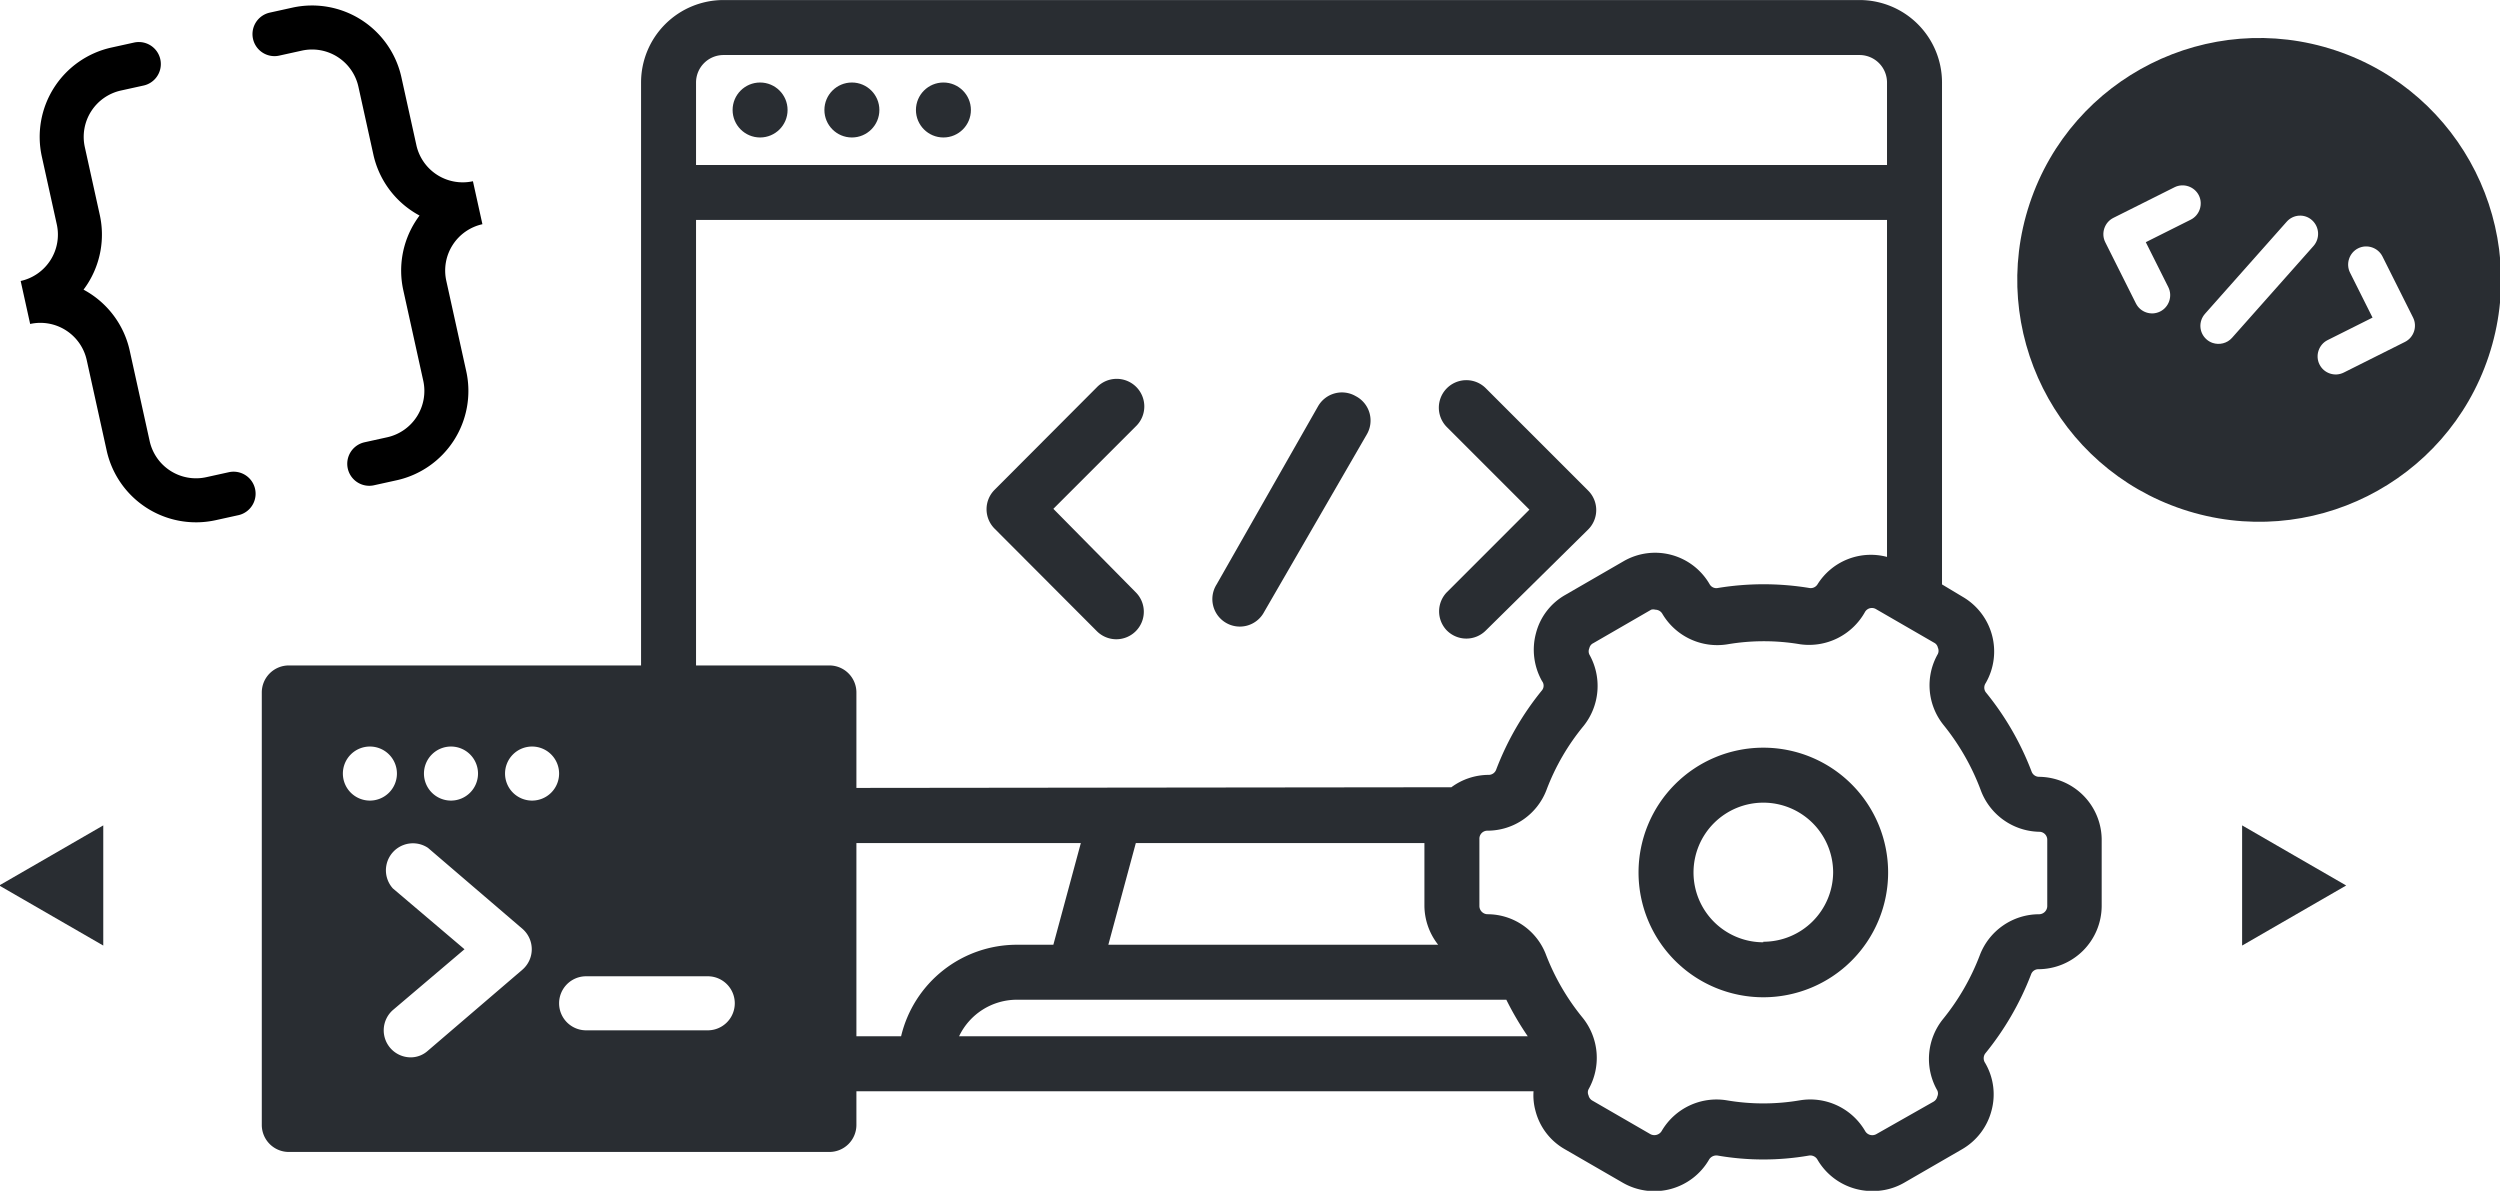
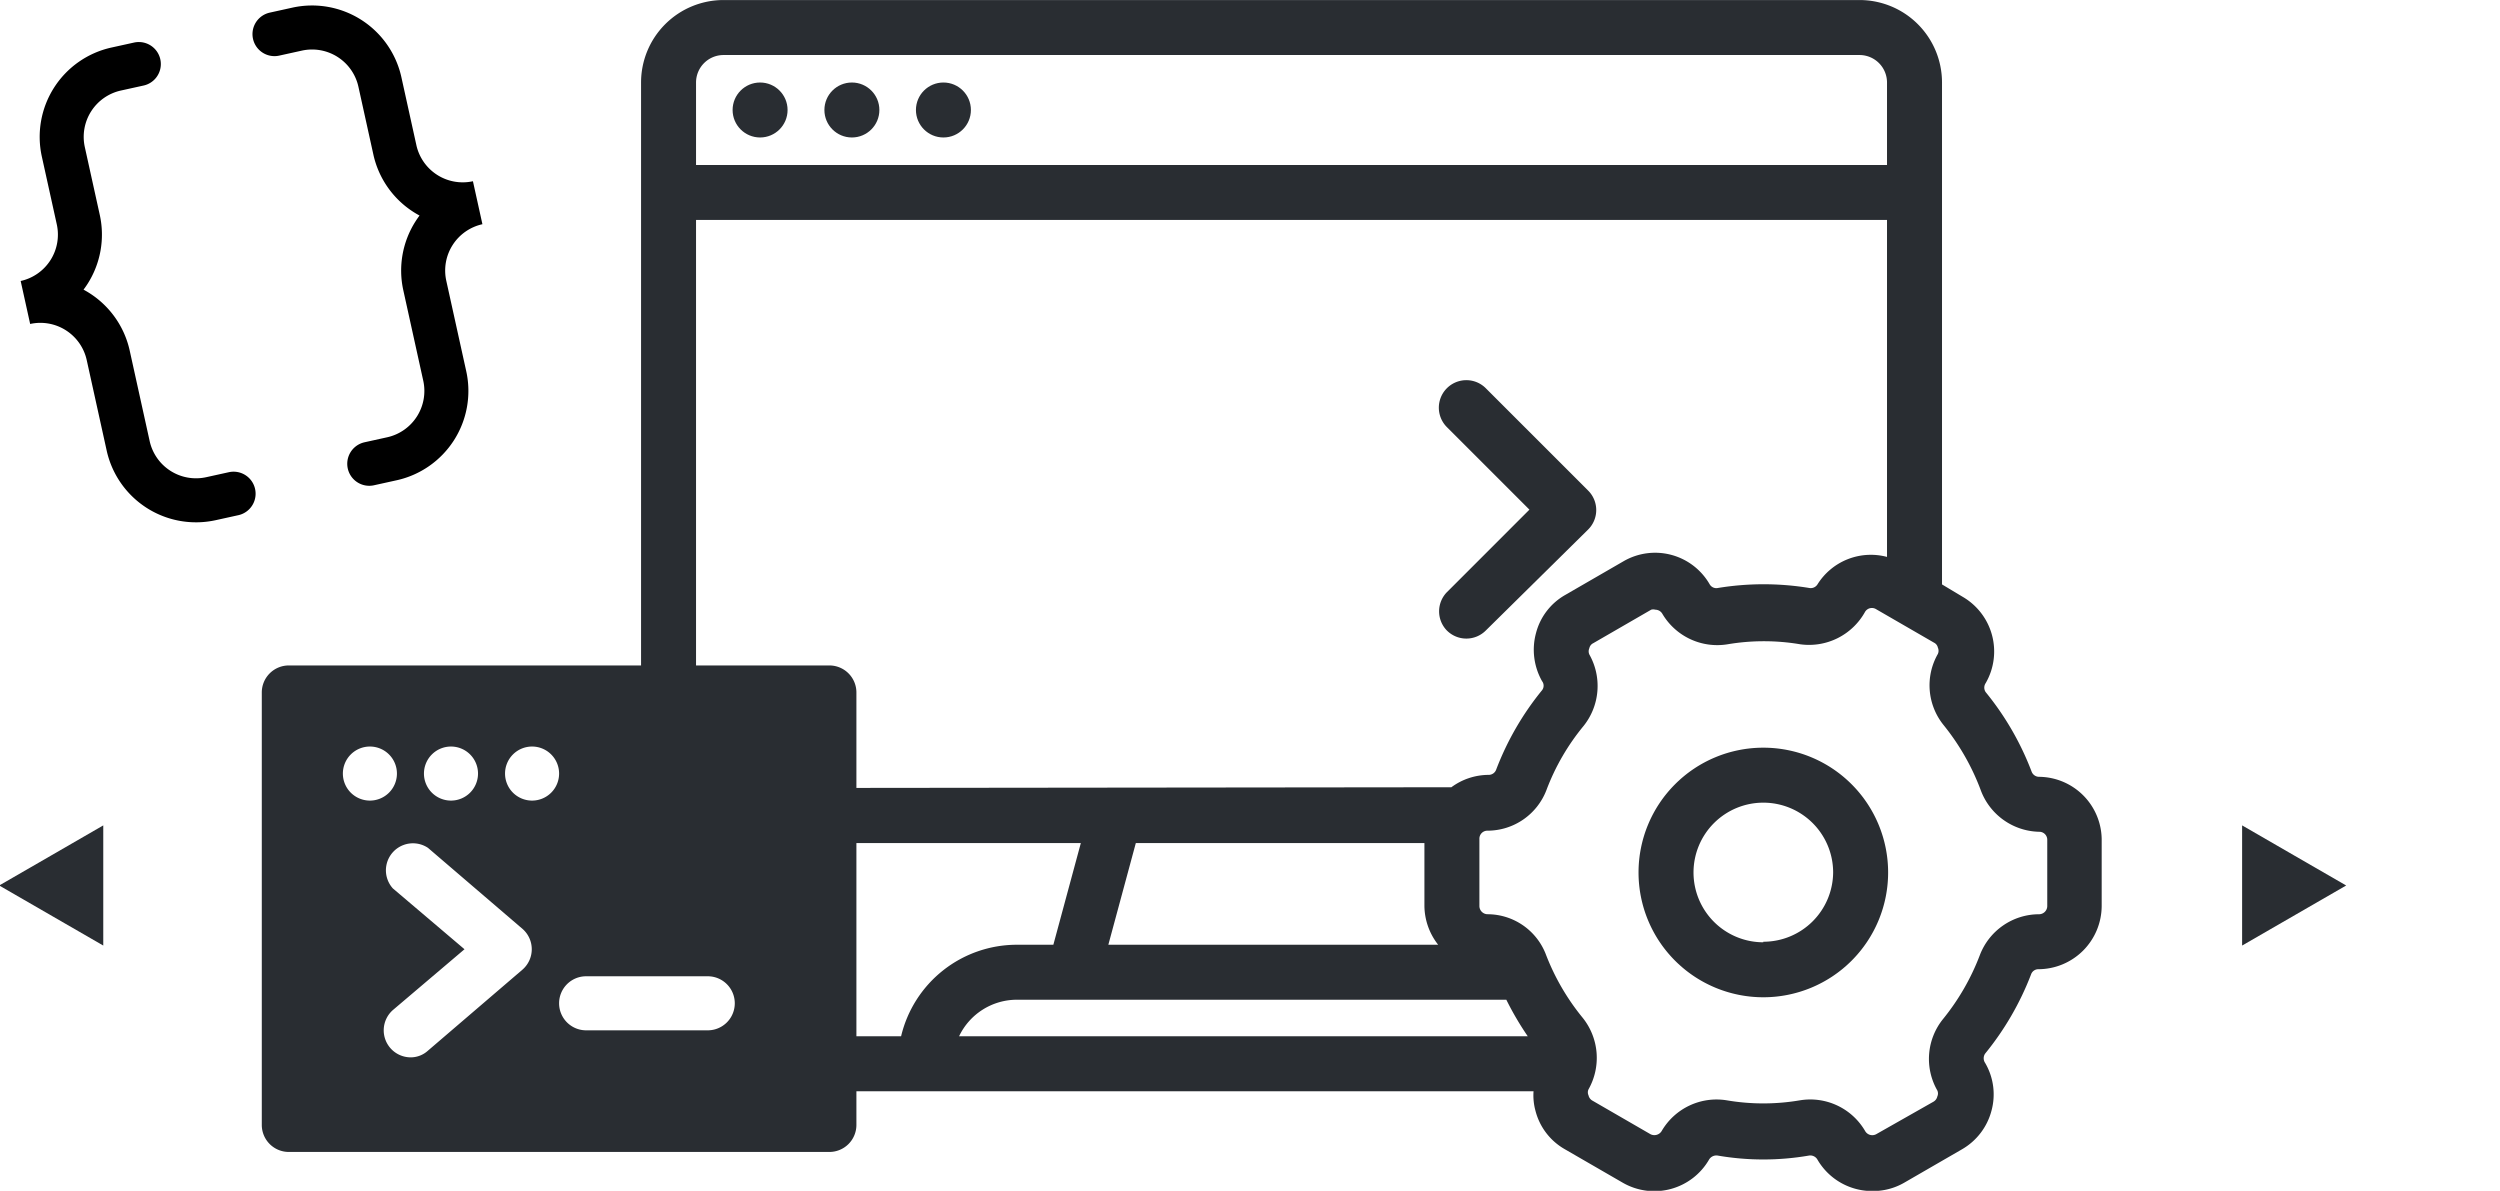
<svg xmlns="http://www.w3.org/2000/svg" width="900" height="428.679" viewBox="0 0 238.125 113.421" version="1.1" id="svg6274">
  <defs id="defs6271" />
  <g id="layer1">
    <g id="g6511" transform="matrix(1.605,0,0,1.605,-71.509,-17.11)">
      <g style="fill:#292d32;fill-opacity:1" id="g1311" transform="matrix(1.362,0.453,-0.453,1.362,167.718,5.491)">
-         <path d="M 12,2 C 6.48,2 2,6.48 2,12 2,17.52 6.48,22 12,22 17.52,22 22,17.52 22,12 22,6.48 17.52,2 12,2 Z M 8.53,13.47 c 0.29,0.29 0.29,0.77 0,1.06 -0.15,0.15 -0.34,0.22 -0.53,0.22 -0.19,0 -0.38,-0.07 -0.53,-0.22 l -2,-2 c -0.29,-0.29 -0.29,-0.77 0,-1.06 l 2,-2 c 0.29,-0.29 0.77,-0.29 1.06,0 0.29,0.29 0.29,0.77 0,1.06 L 7.06,12 Z m 5.16,-3.51 -2,4.67 c -0.12,0.28 -0.4,0.45 -0.69,0.45 -0.1,0 -0.2,-0.02 -0.29,-0.06 -0.38,-0.16 -0.56,-0.6 -0.39,-0.99 l 2,-4.67 c 0.16,-0.38 0.6,-0.56 0.98,-0.39 0.38,0.17 0.55,0.61 0.39,0.99 z m 4.84,2.57 -2,2 c -0.15,0.15 -0.34,0.22 -0.53,0.22 -0.19,0 -0.38,-0.07 -0.53,-0.22 -0.29,-0.29 -0.29,-0.77 0,-1.06 L 16.94,12 15.47,10.53 c -0.29,-0.29 -0.29,-0.77 0,-1.06 0.29,-0.29 0.77,-0.29 1.06,0 l 2,2 c 0.29,0.29 0.29,0.77 0,1.06 z" fill="#292d32" id="path1302" style="fill:#292d32;fill-opacity:1" />
-       </g>
+         </g>
      <circle class="cls-2" cx="89.662" cy="17.188" r="1.631" id="circle916" style="fill:#292d32;fill-opacity:1;stroke-width:1.631" />
      <circle class="cls-2" cx="100.542" cy="17.188" r="1.631" id="circle918" style="fill:#292d32;fill-opacity:1;stroke-width:1.631" />
      <circle class="cls-2" cx="95.11" cy="17.188" r="1.631" id="circle920" style="fill:#292d32;fill-opacity:1;stroke-width:1.631" />
-       <path class="cls-2" d="m 107.066,40.857 4.894,-4.894 a 1.638,1.638 0 1 0 -2.316,-2.316 l -6.068,6.084 a 1.631,1.631 0 0 0 0,2.3 l 6.068,6.084 a 1.631,1.631 0 0 0 2.316,0 1.631,1.631 0 0 0 0,-2.3 z" id="path922" style="fill:#292d32;fill-opacity:1;stroke-width:1.631" />
      <path class="cls-2" d="m 130.425,48.083 a 1.631,1.631 0 0 0 2.3,0 l 6.084,-6.003 a 1.631,1.631 0 0 0 0,-2.3 l -6.084,-6.084 a 1.632,1.632 0 0 0 -2.3,2.316 l 4.894,4.894 -4.894,4.894 a 1.631,1.631 0 0 0 0,2.284 z" id="path924" style="fill:#292d32;fill-opacity:1;stroke-width:1.631" />
-       <path class="cls-2" d="m 125.009,34.169 a 1.631,1.631 0 0 0 -2.235,0.604 l -6.019,10.57 a 1.631,1.631 0 1 0 2.822,1.631 l 6.084,-10.521 a 1.631,1.631 0 0 0 -0.652,-2.284 z" id="path926" style="fill:#292d32;fill-opacity:1;stroke-width:1.631" />
      <path class="cls-2" d="m 165.561,56.761 a 0.473,0.473 0 0 1 -0.44,-0.31 17.013,17.013 0 0 0 -2.724,-4.714 0.473,0.473 0 0 1 0,-0.538 3.752,3.752 0 0 0 -1.37,-5.122 l -1.223,-0.734 V 15.557 a 4.894,4.894 0 0 0 -4.894,-4.894 H 87.492 a 4.894,4.894 0 0 0 -4.894,4.894 V 56.891 a 3.817,3.817 0 0 0 3.801,3.801 h 22.298 l -1.631,6.035 h -2.169 a 7.063,7.063 0 0 0 -6.867,5.432 h -4.013 a 1.631,1.631 0 0 0 0,3.262 h 41.546 a 3.458,3.458 0 0 0 0.114,1.158 3.67,3.67 0 0 0 1.745,2.284 l 3.442,1.99 a 3.752,3.752 0 0 0 5.122,-1.387 0.506,0.506 0 0 1 0.506,-0.228 15.888,15.888 0 0 0 5.416,0 0.489,0.489 0 0 1 0.506,0.245 3.752,3.752 0 0 0 3.262,1.86 3.703,3.703 0 0 0 1.876,-0.489 l 3.442,-1.99 a 3.735,3.735 0 0 0 1.745,-2.284 3.686,3.686 0 0 0 -0.375,-2.838 0.489,0.489 0 0 1 0,-0.555 17.16,17.16 0 0 0 2.724,-4.698 0.457,0.457 0 0 1 0.44,-0.31 3.768,3.768 0 0 0 3.752,-3.752 V 60.447 A 3.752,3.752 0 0 0 165.561,56.761 Z M 85.861,15.557 a 1.631,1.631 0 0 1 1.631,-1.631 h 67.417 a 1.631,1.631 0 0 1 1.631,1.631 V 20.451 H 85.861 Z M 86.399,57.43 A 0.538,0.538 0 0 1 85.861,56.891 V 23.713 h 70.679 v 19.998 a 3.735,3.735 0 0 0 -4.127,1.631 v 0 a 0.473,0.473 0 0 1 -0.489,0.212 16.752,16.752 0 0 0 -5.416,0 0.457,0.457 0 0 1 -0.489,-0.212 v 0 a 3.735,3.735 0 0 0 -5.122,-1.37 l -3.442,1.99 a 3.654,3.654 0 0 0 -1.745,2.267 3.784,3.784 0 0 0 0.359,2.855 0.44,0.44 0 0 1 0,0.538 17.013,17.013 0 0 0 -2.724,4.714 0.473,0.473 0 0 1 -0.44,0.31 3.735,3.735 0 0 0 -2.218,0.734 z m 43.504,9.298 h -19.574 l 1.631,-6.035 h 17.127 v 3.735 a 3.784,3.784 0 0 0 0.816,2.3 z m -24.99,3.262 h 29.035 a 17.943,17.943 0 0 0 1.272,2.169 h -33.749 a 3.801,3.801 0 0 1 3.425,-2.169 z m 61.137,-5.562 a 0.489,0.489 0 0 1 -0.489,0.489 3.768,3.768 0 0 0 -3.507,2.414 13.8,13.8 0 0 1 -2.186,3.801 3.768,3.768 0 0 0 -0.343,4.241 0.424,0.424 0 0 1 0,0.359 0.473,0.473 0 0 1 -0.228,0.31 l -3.393,1.925 a 0.489,0.489 0 0 1 -0.669,-0.196 3.768,3.768 0 0 0 -3.866,-1.811 12.919,12.919 0 0 1 -4.339,0 3.768,3.768 0 0 0 -3.866,1.827 0.506,0.506 0 0 1 -0.669,0.179 L 139.054,75.976 a 0.473,0.473 0 0 1 -0.228,-0.31 0.424,0.424 0 0 1 0,-0.359 3.801,3.801 0 0 0 -0.343,-4.241 13.62,13.62 0 0 1 -2.202,-3.801 3.719,3.719 0 0 0 -3.442,-2.349 0.489,0.489 0 0 1 -0.489,-0.489 V 60.447 a 0.473,0.473 0 0 1 0.489,-0.489 3.752,3.752 0 0 0 3.491,-2.414 13.392,13.392 0 0 1 2.202,-3.801 3.801,3.801 0 0 0 0.343,-4.241 0.457,0.457 0 0 1 0,-0.375 0.424,0.424 0 0 1 0.228,-0.294 l 3.442,-1.99 a 0.457,0.457 0 0 1 0.245,0 0.489,0.489 0 0 1 0.408,0.228 v 0 a 3.784,3.784 0 0 0 3.866,1.827 12.919,12.919 0 0 1 4.339,0 3.801,3.801 0 0 0 3.833,-1.925 v 0 a 0.473,0.473 0 0 1 0.652,-0.163 l 3.442,1.99 a 0.424,0.424 0 0 1 0.228,0.294 0.457,0.457 0 0 1 0,0.375 3.752,3.752 0 0 0 0.343,4.225 13.881,13.881 0 0 1 2.186,3.817 3.784,3.784 0 0 0 3.474,2.512 0.473,0.473 0 0 1 0.489,0.489 z" id="path928" style="fill:#292d32;fill-opacity:1;stroke-width:1.631" />
      <path class="cls-2" d="m 149.2,55.032 a 7.406,7.406 0 1 0 7.406,7.406 7.406,7.406 0 0 0 -7.406,-7.406 z m 0,11.549 a 4.143,4.143 0 1 1 4.143,-4.143 4.143,4.143 0 0 1 -4.143,4.111 z" id="path930" style="fill:#292d32;fill-opacity:1;stroke-width:1.631" />
      <g style="fill:none;stroke:#000000;stroke-width:1.901;stroke-linecap:round;stroke-linejoin:miter;stroke-dasharray:none;stroke-opacity:1" id="g993" transform="matrix(1.342,-0.296,0.296,1.342,39.826,13.099)">
        <path d="M 9,3 H 8 A 3,3 0 0 0 5,6 v 3 a 3,3 0 0 1 -3,3 v 0 a 3,3 0 0 1 3,3 v 4 a 3,3 0 0 0 3,3 h 1" id="path981" style="stroke:#000000;stroke-width:1.901;stroke-dasharray:none;stroke-opacity:1" />
        <path d="m 15,3 h 1 a 3,3 0 0 1 3,3 v 3 a 3,3 0 0 0 3,3 v 0 a 3,3 0 0 0 -3,3 v 4 a 3,3 0 0 1 -3,3 h -1" id="path983" style="stroke:#000000;stroke-width:1.901;stroke-dasharray:none;stroke-opacity:1" />
      </g>
      <g id="icons_Q2" data-name="icons Q2" transform="matrix(0.802,0,0,0.802,58.486,45.34)" style="fill:#292d32;fill-opacity:1">
        <path d="M 44,6 H 4 A 2,2 0 0 0 2,8 v 32 a 2,2 0 0 0 2,2 h 40 a 2,2 0 0 0 2,-2 V 8 A 2,2 0 0 0 44,6 Z m -28,6 a 2,2 0 1 1 -2,2 2,2 0 0 1 2,-2 z m -8,2 a 2,2 0 1 1 2,2 2,2 0 0 1 -2,-2 z m 13.3,14.5 -7,6 A 1.9,1.9 0 0 1 13,35 2,2 0 0 1 11.7,31.5 L 17,27 11.7,22.5 a 2,2 0 0 1 2.6,-3 l 7,6 a 2,2 0 0 1 0,3 z M 22,16 a 2,2 0 1 1 2,-2 2,2 0 0 1 -2,2 z m 13,17 h -9 a 2,2 0 0 1 0,-4 h 9 a 2,2 0 0 1 0,4 z" id="path4707" style="fill:#292d32;fill-opacity:1" />
      </g>
      <g id="g6151" transform="matrix(1.375,0,0,1.375,-188.343,-35.857)">
        <path style="opacity:1;fill:#292d32;fill-opacity:1;stroke:none;stroke-width:0.956;stroke-linecap:round;stroke-dasharray:none;stroke-opacity:1" id="path6145" d="m 221.603,30.381 -3.587,0 -3.587,0 1.793,-3.106 1.793,-3.106 1.793,3.106 z" transform="matrix(0,-0.723,0.723,0,151.871,229.674)" />
        <path style="opacity:1;fill:#292d32;fill-opacity:1;stroke:none;stroke-width:0.956;stroke-linecap:round;stroke-dasharray:none;stroke-opacity:1" id="path6147" d="m 221.603,30.381 -3.587,0 -3.587,0 1.793,-3.106 1.793,-3.106 1.793,3.106 z" transform="matrix(0,-0.723,-0.723,0,288.116,229.674)" />
      </g>
    </g>
  </g>
</svg>